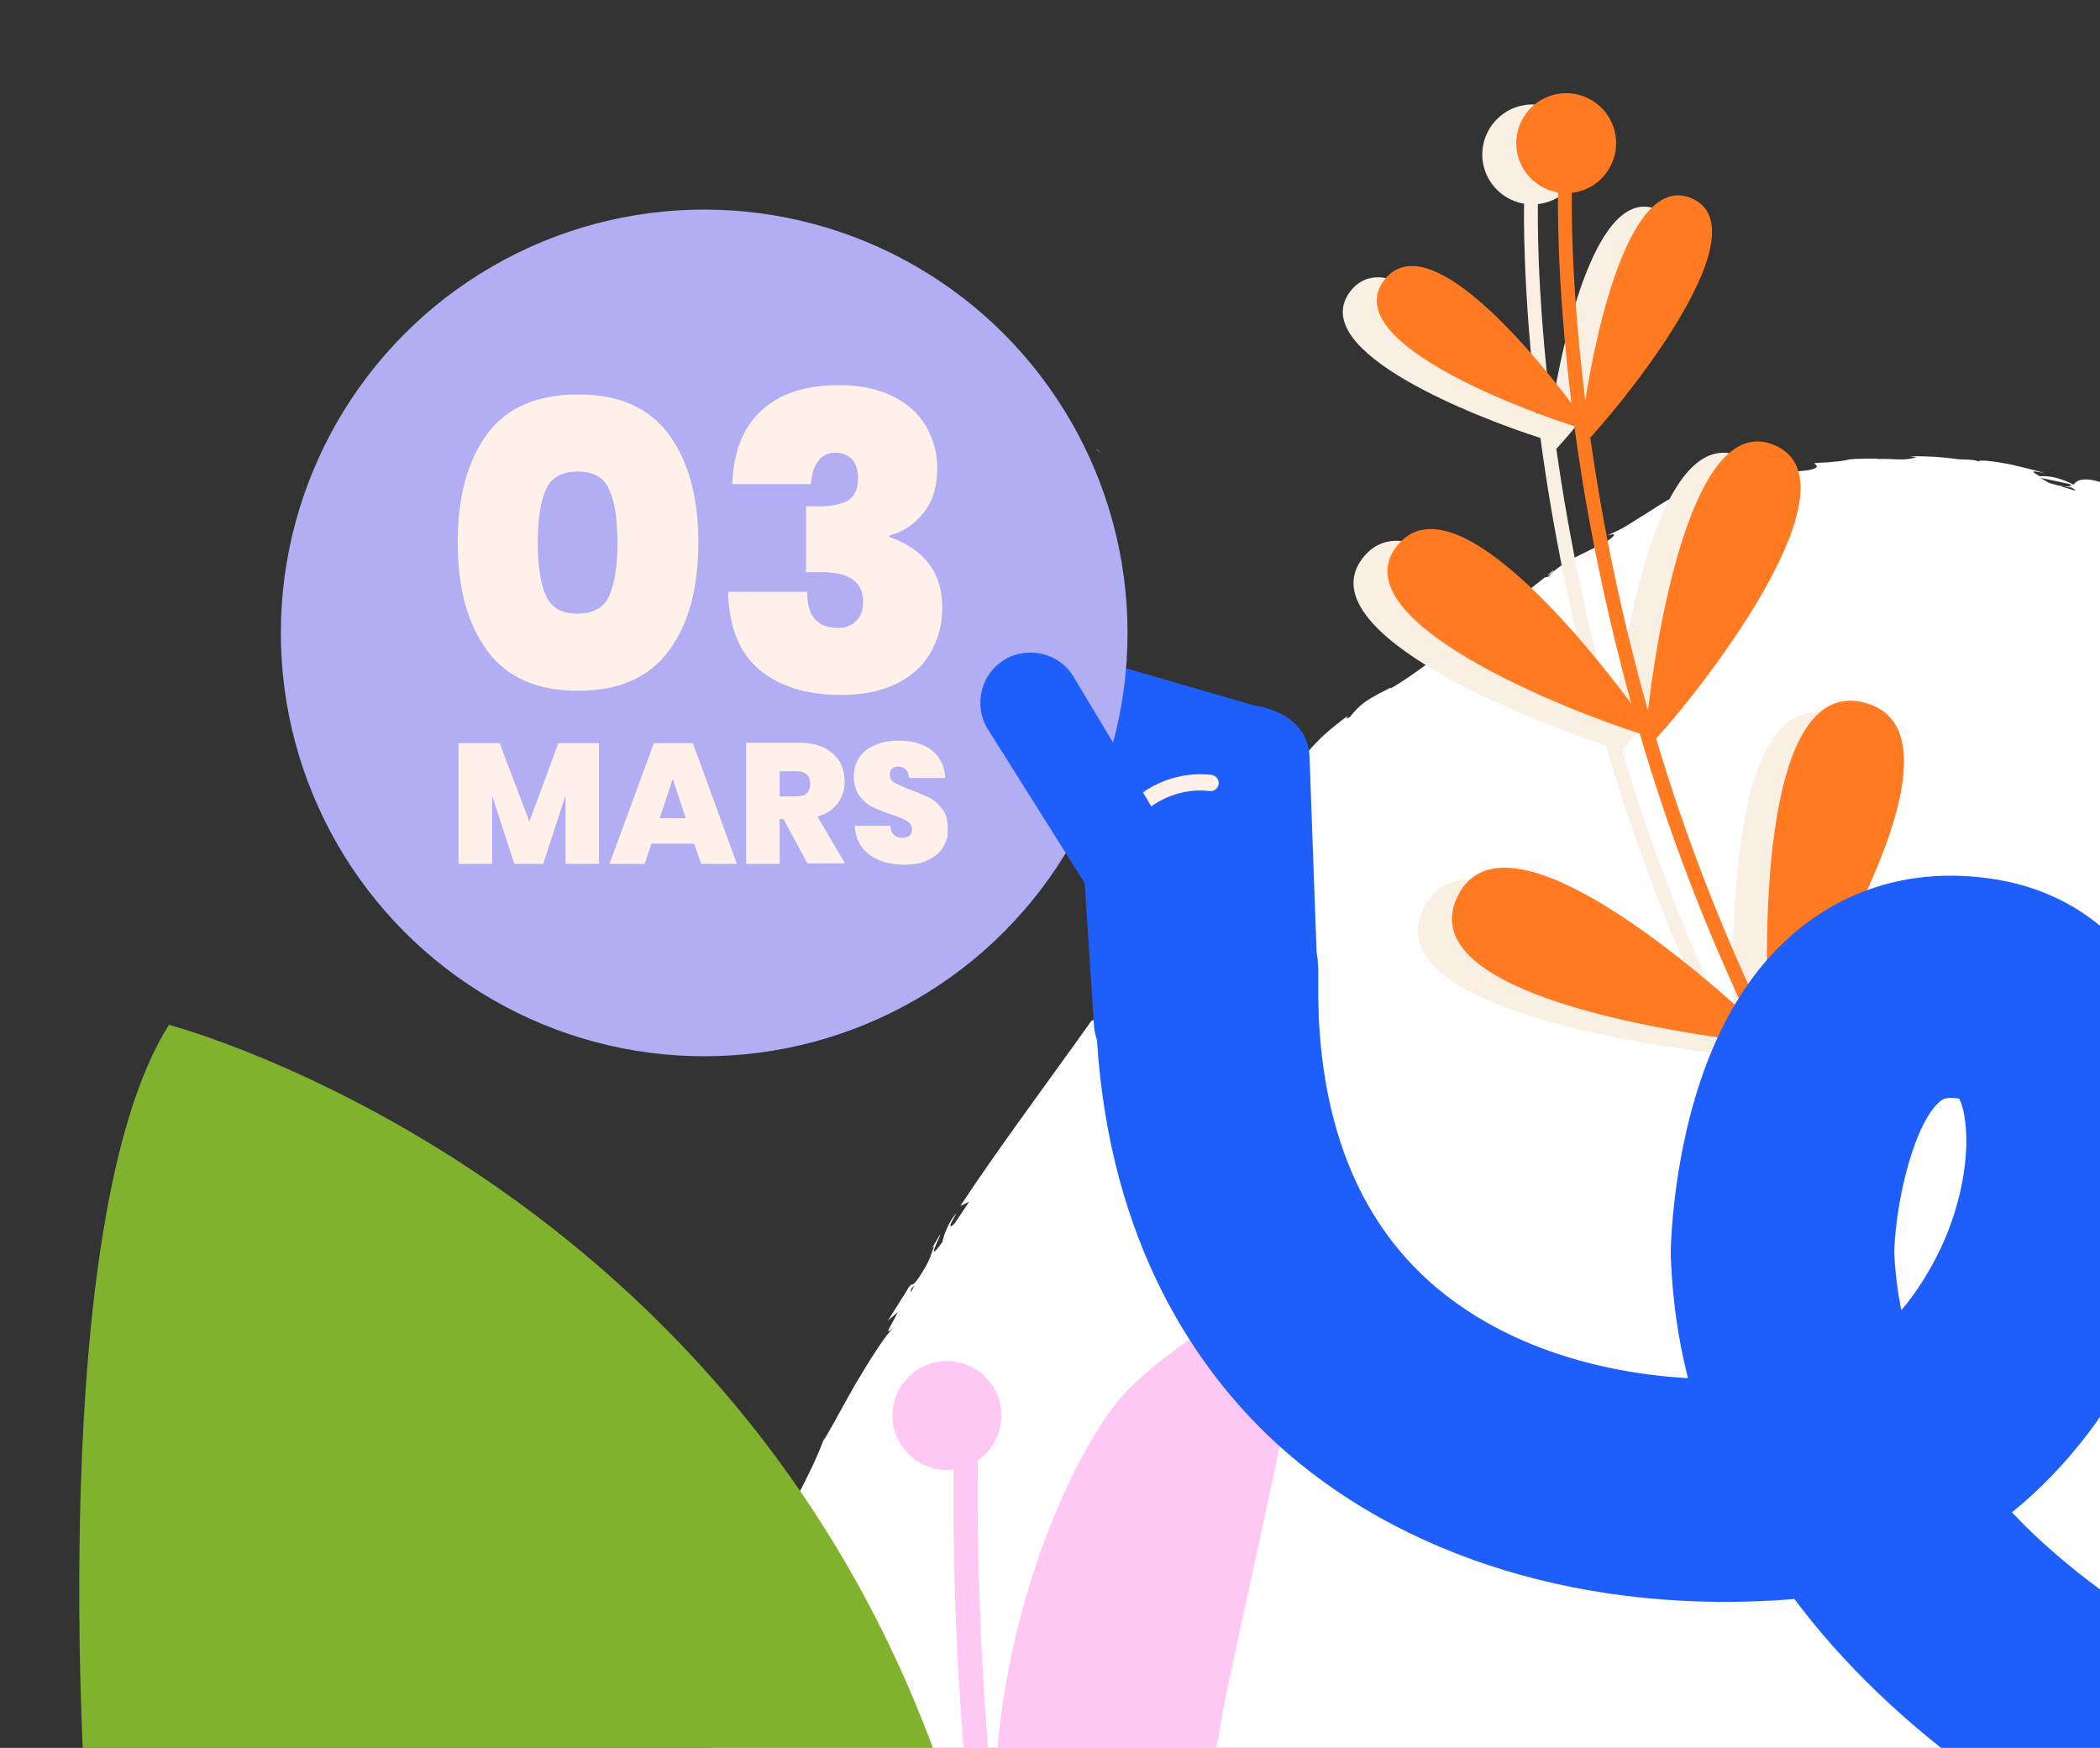
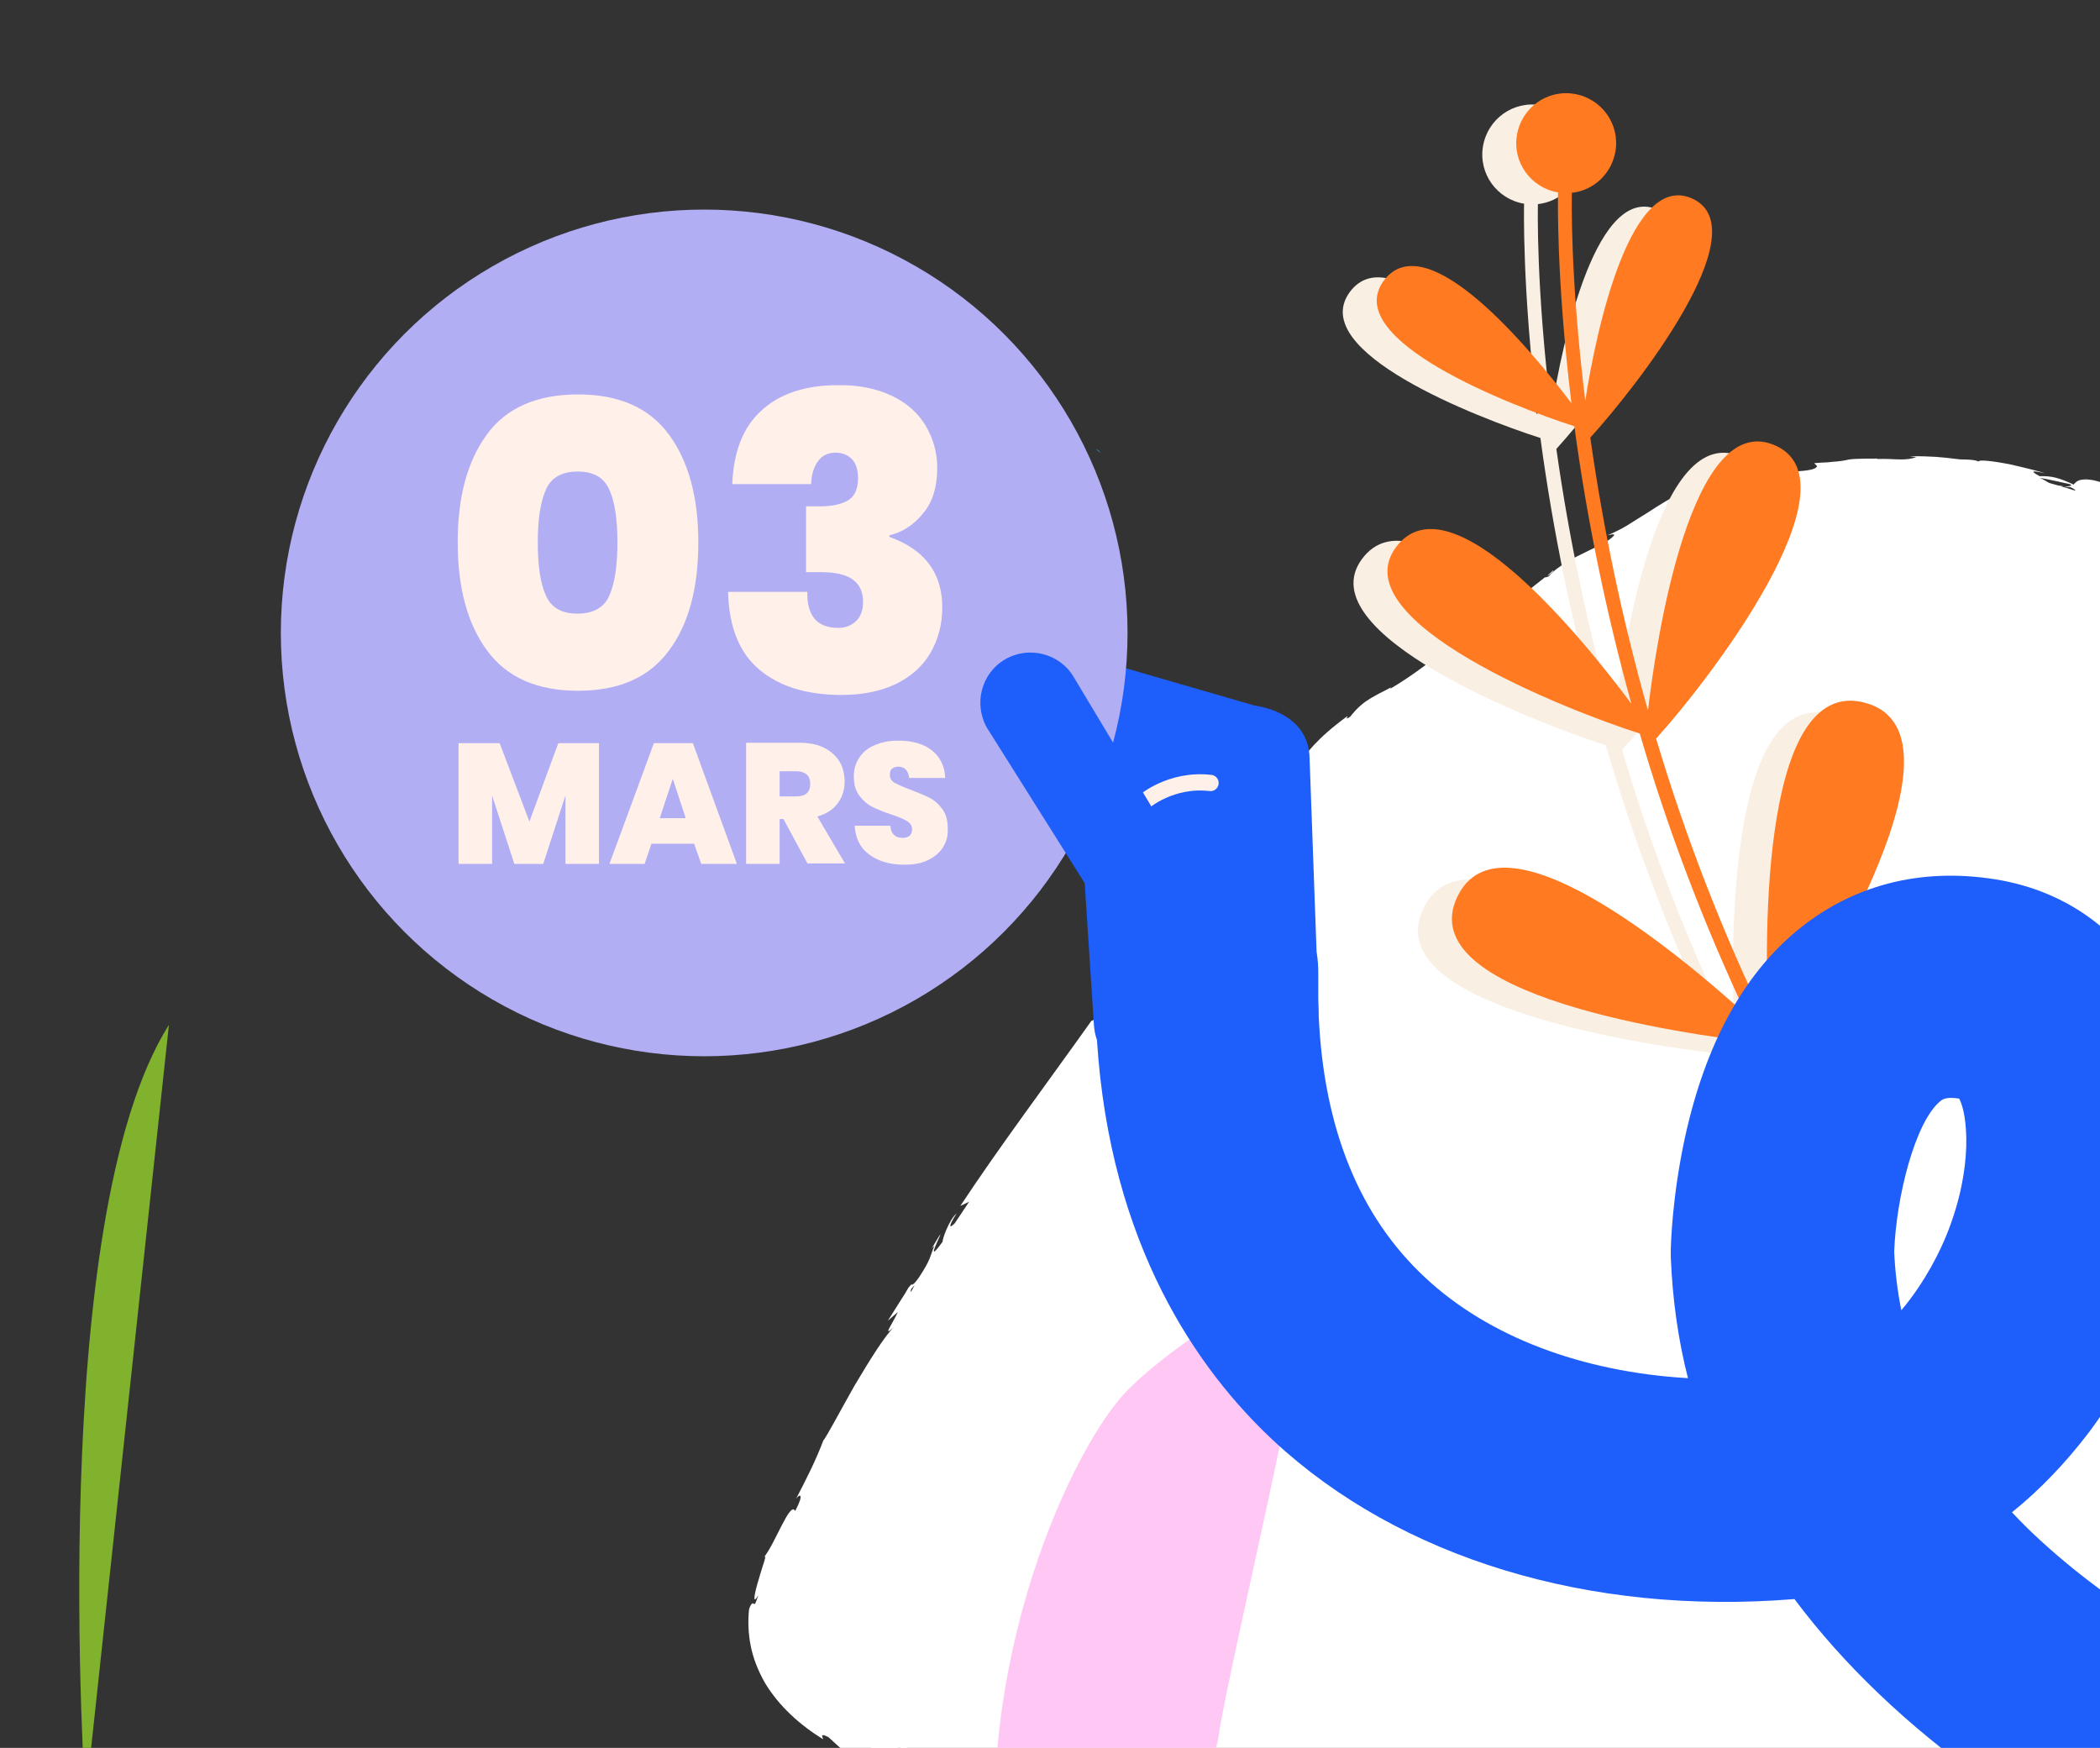
<svg xmlns="http://www.w3.org/2000/svg" id="Calque_1" x="0px" y="0px" viewBox="0 0 501 417" style="enable-background:new 0 0 501 417;" xml:space="preserve">
  <rect x="0" y="0" width="501" height="417" fill="#333333" stroke="none" />
  <style type="text/css">	.st0{display:none;fill:#FDEFE9;}	.st1{fill:#FBBE21;}	.st2{fill:#FF7A21;}	.st3{fill:#154187;}	.st4{fill:#FFC7F4;}	.st5{opacity:0.4;}	.st6{fill:#B1ADF3;}	.st7{opacity:0.6;}	.st8{display:none;}	.st9{display:inline;fill:none;}	.st10{fill:#D0CAB3;}	.st11{fill:#80B22D;}	.st12{fill:#FFFFFF;}	.st13{fill:#FFC7F4;stroke:#FFC7F4;stroke-width:1.592;stroke-miterlimit:10;}	.st14{fill:#2091CF;}	.st15{fill:#F9F0E3;}	.st16{fill:#1E5EFA;}	.st17{fill:none;stroke:#FFF0EA;stroke-width:3.879;stroke-linecap:round;stroke-miterlimit:10;}	.st18{fill:#B2AEF4;}	.st19{enable-background:new    ;}	.st20{fill:#FFF0EA;}</style>
  <g>
    <path class="st12" d="M310.3,439.3c0,0-141.2-9.6-127.4-58s119.7-200.5,147.3-213C357.8,156,413,85.5,503.5,120v311H364  L310.3,439.3z" />
    <g>
      <g>
        <g>
          <g>
-             <path class="st12" d="M370.1,145.4l-1.5,1.3C369.4,146.1,369.8,145.7,370.1,145.4z" />
            <path class="st12" d="M381.7,137.8l0.1-0.5C381.4,137.8,381.2,138,381.7,137.8z" />
            <path class="st12" d="M489.6,115.7c0.2,0.1,0.5,0.3,0.7,0.4c0.7,0,1.4-0.1,2-0.1C491.5,115.9,490.6,115.8,489.6,115.7z" />
            <path class="st12" d="M486.9,117.9c-1.1-0.5-2.3-0.8-3.4-1.3C484.2,117,485.4,117.3,486.9,117.9z" />
            <path class="st12" d="M310.7,191.9l-1,2.1C312.1,191.5,310.8,192.4,310.7,191.9z" />
            <path class="st12" d="M370.5,136.1c-0.9,0.8-1.3,1.2-1.2,1.3C370.3,136.6,370.8,136.1,370.5,136.1z" />
            <path class="st12" d="M210.2,413.6c0.2,0.1,0.4,0.2,0.5,0.3C210.8,413.9,210.5,413.8,210.2,413.6z" />
            <path class="st12" d="M232.3,293.8c-0.1,0.1-0.2,0.2-0.3,0.3C231.3,295.8,231.7,295.1,232.3,293.8z" />
            <path class="st12" d="M500.2,202.5c0,0.1,0,0.1,0,0.2C500.2,202.6,500.3,202.5,500.2,202.5L500.2,202.5z" />
            <path class="st12" d="M499.7,195.9c0.9,2.8,0.8,4.4,0.6,6.5l2-2.2L499.7,195.9z" />
            <path class="st12" d="M343.1,165.5c1.4-0.7,2.8-1.5,4.2-2.2c-2,2.1-3.9,3.6-4.8,4.4c-0.9,0.8-0.8,0.9,1.3,0      c-0.3-1.1,3.4-3.8,7-6.5c3.6-2.7,7.1-5.5,6.7-6.5l2.7-1.4c-0.7,0.5-0.7,0.7-1.4,1.2c5.3-2.6,2.5-3.9,8.8-8      c2.2-1.4,3.9-2.2,2.6-0.9c1.5-1.3,3-2.5,4.5-3.8c1.4-0.9,1.3-0.4-0.1,0.5c1.2-0.9,2.4-1.7,3.7-2.5c1.2-0.8,2.4-1.7,3.7-2.5      l0,0.1c0.9-1,3-2.9,4.2-3.8c2.1-0.9-0.9,0.8-0.2,0.7c1.3-1,2.6-2,4-2.9c1-0.2,0.7,0.3-0.2,1c-0.9,0.8-2.5,1.8-3.9,2.6      c5.1-0.4,3.2-2.7,12.5-6c-1.3,0.8-2.7,1.5-3.9,2.3c1.6-0.2,3.1-0.7,4.9-1.4c1.8-0.8,3.8-1.6,6.2-2.2c-0.6,0.1-3.2,0.7-5,1      c-1.8,0.3-2.9,0.3-0.7-1.1c1.4-0.5,3.2-1.2,5.7-2.8c0.3,0.7,2.8-0.5,6-1.9l0.2,1.1c3.4-1.6,2.9-1.9,4.9-3.1      c4-1.2,5.1-0.6,6.2-0.3c1.6-0.5,2.1-0.6,2.1-0.7c0-0.1-0.6-0.2-1.1-0.2c-0.5,0-1-0.1-0.9-0.3c0.1-0.2,0.8-0.6,2.7-1.1      c1.4-0.2,2.6-0.5,3.8-0.8s2.4-0.5,3.6-0.8c1.2-0.3,2.4-0.7,3.8-1c1.4-0.3,2.8-0.7,4.4-1c3.9-0.2-0.6,0.7,0.8,0.8      c1.1-0.5,2.2-0.8,3.3-1.1c0.8,0,0.6,0.2,0.5,0.4c1.4-0.3,1.5-0.5,1.7-0.8c0.1-0.1,0.3-0.3,0.7-0.4c0.4-0.1,1.1-0.3,2.3-0.4      c0.6-0.6,3-0.2,5.9,0.1c1.5,0.2,3,0.5,4.6,0.7c0.8,0.1,1.6,0.1,2.3,0.1c0.8,0,1.5,0,2.2-0.1c1.4,0.4-0.7,0.6-0.3,1      c7.8-0.1,6.7,0.2,13.2,0c1.8,0.6,3.5,1.2,5.2,1.8c-1.9-0.8-1.5-1.2-0.1-1.3c0.7-0.1,1.7,0,2.8,0c1.1,0,2.3,0.2,3.4,0.3      c-1.3-0.8-2.4-1.5-3.2-1.8c2.4,0.4,4.8,1,7.2,1.5c0.8,0.4,0,0.5-1.3,0.6c0.5,0.1,1,0.1,1.4,0.1c2.4,1.1,0.9,1.3-1,1.3      c-0.8-0.5-1.6-0.9-2.3-1.3c-1.9,0.1-3.7,0.3-3.5,1c0.5,0,1.4,0.2,2.3,0.4c-0.5,0-0.8,0.1-0.6,0.3c0.2,0.2,1,0.2,2.2,0.2      l1.2,1.6l0.5-0.3c1.5,0.5,2.9,1.2,4.3,1.8c1.8,0.8,2,1,2.7,1.3c0.2,0,0.5,0,0.7,0.1l0.2,0.5c0.2,0.3,0.3,0.8,0.5,1.3      c0,0.1,0.1,0.2,0.1,0.4l0.1,0.6c0.1,0.4,0.2,0.9,0.2,1.3c0.2,0.9,0.3,1.8,0.5,2.7c0.6,3.7,1.2,7.9,1.4,13.3      c-0.8-2.7-1.4-0.6-2.4-0.7c1.1-3-0.4-8.4-0.2-14.1c-0.1,2.9-0.6,2.3-0.8,1.5l1,10c-0.8-0.2-0.6,2.1-1,4.8      c1.6-2,1.1,7.5,1.6,11.6c-0.6,0.2-1.1-0.7-1-5.7c-1.2,5.5,1.9,7.1,0.9,12.5c0-1.2,0.1-1.9-0.2-2.4c0.5,2.8,0.1,9.8-0.4,8.2      l0-1.2c-0.2,8.1,0,24.6,1.4,25.8c-0.2,0.1-1.7-1.1-1.9-1.5l4.6,14.4c-1.2-1.3-4,3.6-4.7-3.1c-0.2,1.9-0.4,4.3,0.1,8.4      c0.2-1.3,1.7-3.3,1.8-1.5c-1.3,4.9-0.7,3.4-1.8,9.5c0.2-2,2.1,0.2,2.1,3.3c-0.3-0.5-1.8,0.3-2-0.9l1.8,7.8      c-0.3-1.9-1.5-0.3-2.1,1.4c0.4-0.8,0,6.7,0.2,8.8l0.4-3.3c-0.3,8.8,2.6,8.6,2.5,17.3c-0.4-1-2.3-2.6-2.6,1.8      c0.9,2,4.5,9,5.2,16.6l-0.5,1.5l0.6,5.9c-1.4-3.7-4.4-14-5.5-19.6c-0.4,3.3-0.6,0.9-0.6,5.8c-0.5,1.7-0.8-2.7-0.8-4.1      l-0.3,11.4c1.1-0.5,1.1,8.7,2,8.3l-1.1-12.4c1.1-0.5,3.1,7.2,2.9,15.2c-0.4,2.1-1.9-1.5-2.3-1.4c0.4,1,0.7,7.7,0.4,8.4      l-0.6-3.4c-0.4,4.5,1.4,7.3,0.4,12.8c-0.1,1.9-1.4,5.6-0.8,5.9c1.2-3,5.1-3.6,6-1.6c-0.1,0.7-1.2,9.8-1.8,11.9      c-1,3.1-2.3-4.6-3.2-2c0.3,0.1,0.7,1.8,0.8,2.5c-0.2,2-0.9-0.8-0.8,3.5c1.1,0.7-0.1,8.7,0.9,2c0.3,4.2-0.2,4.4-0.2,9.3      c0.7-1.6,2.4,4.4,2.7,8.6c-0.3-0.2-0.7,0.7-0.8,1.2c-0.1,8.5-0.6,13.1-0.6,21.1c-0.3,0.7-0.6,4.6-1.1,2.9      c0.2,1.2,0.6,2.2,0.6,4.7c-1,4.8-0.2-5.5-1.3-1.8c0.6,0.3,0.9,6.4,1.3,9.8c1-1.1,0.2-8.1-0.2-11.6c1.4,0,2.8,6.1,3.4,14.4      c0.3,6.6-0.9,2.9-0.7,4c-0.2,12.4,2.4,10.6,1.4,20.9c-0.9,4.1-1.7,0.2-2.4,1.1c-0.3-5.4,0.6-8.3,0.5-11.9l-0.4,4.5      c-0.3-1.7-0.5-5.3-0.3-7.3c-0.8,3.4-0.2,21-0.9,30.6c0.2,0.9,0.3,2,0.4,2.8c0.2,0.8,0.3,1.2,0.5,0.6l-0.1-3.1      c0.3-1.4,0.6,0,0.8,1.3c0.2,1.4,0.3,3,0.5,0.6c0.2,2.3,0.5,5,0.7,8.1c-1.6,0.1-3.4,0.2-5.3,0.2c-1,0-2,0-3,0      c-0.8,0-1.5,0-2.3-0.1l-1.1-1c0.1,0.2,1,0.3,2.1,0.4c1,0.1,2.9,0.1,3.8-0.1c-0.4,0.1-0.8,0.1-1.3,0.1c-0.3,0-0.5,0-0.8,0      c-0.3,0-0.6,0-0.8,0c-1-0.1-2.1-0.2-3.2-0.3c-2.2-0.2-4.5-0.3-5.8,0.3l4,0.7c-4.1,0.5-9.1,1.5-14.2,1.2c2.3,1,1.2-0.1,4.8,1      c-3.1-1.4,13,0.1,8-1.4c1.8,0.7,3.4,0.8,5.2,0.9c0.4,0,0.9,0.1,1.3,0.1c0.7,0,1.5,0.1,2.3,0.1c1.7,0.1,3.6,0.3,5.9,0.6      c-0.5-0.3-2.9-0.6,2.6-0.5c0-0.3,0-0.8,0-1.3c-0.1-0.4-0.2-1.3-0.3-1.8c0-0.2,0-0.3,0-0.5c0,0.1,0,0.2,0,0.4      c-0.1-0.3-0.1-0.4,0,0.1c-0.1,1.1-0.2,2-0.3,2.5c-0.4,0-0.7-0.1-0.9-0.2c0.2,0,0.3-0.1,0.6-0.1c-0.3-2.2-0.5-5.5-0.6-8.5      c0-0.4,0-0.8-0.1-1.1c0-0.3,0-0.5,0-0.8c0-0.5-0.1-1-0.1-1.5c-0.1-0.9-0.1-1.7-0.2-2.2c0.2-2.5,0.4,1.1,0.7-0.3l-0.6-3.4      c0.7-0.3,1.2-6.7,1.6-0.8l0-5.4c0.4-3.2,0.6-7.5,0.3-10.2c0.2-2.5-0.8-6.4-0.2-4.2l-0.4-8.4l0.2-0.1c0.1-8.3-1.2-17.1,0.1-26.6      c-0.2-2.8-0.4-5.7-0.2-10.4l0.6-0.9c-0.2-3.6,0.6-10.8,0-12.3c1.7-3.9,0.4-17.4,0.7-23.7l-0.8-0.2c0.1-4.3-0.2-8.5-0.5-13.9      l-0.7,0.3c-0.6-4.7,0.5-12,0.4-19.3c0.3,0.5,0.2,2.4,0,3.7c1.6-8.8-1.2-18.5,0-26.5c-0.3-2-0.2-3.4,0-4.8c0,0.2,0,0.3,0,0.5      c0-0.2,0-0.5,0-0.8c0.1-0.9,0.3-1.8,0.4-2.8c-0.2,0.8-0.3,1.6-0.4,2.3c0-1.5-0.1-3.8-0.3-6.1l0.8-1c0-0.2,0-0.3,0-0.5      c0.3-2.2-0.4-1.8-1-0.6c-0.1-1.2-0.3-2.2-0.5-3c1.3-1.8-0.4-6,0.9-8.5c-0.7-1.5-0.5-11.4-1.9-12.7c0.2-0.1,0.3-0.8,0.3,0.5      c0.2-2.5,0.3-5.1-0.1-7.3l1-1.1l-1.3-5.5c0.6-3.4,1-4.8,1.7-1.4c-1.2-8.1-0.4-6.5-1.6-13.4l0.6,0.3c0-2.5-0.9-6.4-0.3-7.8      c1.2-5.5,0.2-27.2,1.3-41.2c-1.9,2.7,0.8-6.5-0.6-7.1c0.4-0.8,0.7-2.8,1.1-0.5c-0.2-3.6,0-6.3,0-8.7c0-0.6,0-1.2,0-1.8      c0-0.4,0-0.8,0-1.2l0-1.4c0-0.9-0.1-1.8-0.2-2.7c0-0.4-0.1-0.9-0.2-1.3l-0.1-0.3c0,0,0-0.1-0.1-0.1l-0.2,0      c-0.2,0-0.5-0.1-0.8-0.2c-0.4-0.4,0.3-0.3,1-0.2l0.3,0l0.1,0c0,0,0,0.1,0,0.1c0,0.1,0.1,0.2,0.1,0.3c0.1,0.1,0.1,0.1,0.2-0.2      c0-0.1,0-0.1,0-0.2s0-0.2-0.1-0.2c-0.2,0-0.4-0.1-0.6-0.2c-0.4-0.1-0.9-0.2-1.4-0.4c-1-0.3-1.9-0.6-2.4-0.9      c-1-0.6,1.9,0.3,3.9,0.8c-1.5-0.5-2.9-1-4.1-1.3c-1.2-0.4-2.4-0.7-2.8-0.8c-1.1-0.2-2-0.3-2.6-0.2c-1.3,0.1-1.8,0.6-2.3,1.2      c-3.4-1.6-5.3-2.1-8.1-2c-1.2-0.7-3.2-1.7,1.3-0.7c-1.2-0.4-5.1-1.4-8.7-2.2c-3.7-0.7-7.1-1.1-7.2-0.6      c-0.8-0.5-3.6-0.5-4.3-0.5c-5.8-0.7-6.3-0.7-12.1-0.8c0.5,0.1,1.1,0.2,1.6,0.2c-1.2,0.5-2.3,0.6-3.8,0.6      c-1.5,0-3.3-0.2-5.6-0.1l0.1-0.1c-5.3,0-6.5,0.1-7.6,0.4c-0.6,0.1-1.1,0.2-2.2,0.3c-0.5,0-1.2,0.1-2.1,0.2      c-0.9,0-1.9,0.1-3.2,0.2l0.7,0.7c-0.3,0.9-2.6,1.1-5.6,1.3c-2.9,0.4-6.6,0.6-9.4,1.9l2.2-0.2c-1.5,0.8-3.9,0.8-6.3,0.9      c-2.4,0.1-4.9,0.2-6.5,0.7c-0.7,0.1,1-0.6,1.9-1.1c-2.2,0.5-3.3,0.9-3.8,1.2c-0.6,0.3-0.6,0.5-0.5,0.7c0.2,0.4,0.6,0.8-2.4,2.1      c-0.7,0-0.4-0.5-0.6-0.8s-0.6-0.3-2.6,0.5c-1.1,0.2-3.9,2-7,4c-1.6,1-3.2,2-4.8,3c-0.8,0.5-1.6,0.9-2.4,1.3      c-0.8,0.4-1.5,0.7-2.2,1c1.3-0.3,2.7-0.6,0.2,1.2c-2,1.2-4.8,2.5-7.6,3.9c-2.7,1.5-5.3,3-6.6,4.7c-0.6,0.2-0.8,0.3-0.9,0.2      c-2.8,2.2-9,7.1-10.3,8.9c-4.2-0.2-16.6,14.1-18,11.9c-2.8,2.1-5.7,4.1-8.6,5.8l0.1-0.3c-1.4,0.8-2.6,1.3-3.6,1.9      c-0.6,0.3-1.2,0.7-1.7,1s-0.9,0.6-1.3,0.9c-1.5,1.2-2.3,2.2-3.1,3.2c-1.4,0.9-0.6,0-0.6-0.2c-4.2,3.1-6.2,5-8,6.9      c-1.8,1.9-3.2,3.8-5.6,7.4l-1.2,0.1c-0.6,1-3.3,3.5-6.5,6.8c-3.2,3.3-6.9,7.4-9.7,11.5c0-0.1,0-0.4,0.4-1.1      c-6.3,9.2-18.2,19.5-18.3,24.5l-3.8,6.3c5.8-7.5,0.2,1.9,2.9-1c-2.1,3.1-6.4,7.2-3.8,3.4l0.5-0.5c-0.2-2.3-7.4,9.2-8,8.4      c-10.8,15.2-21.7,29.7-31.3,44.2l2.1-1l-3.4,5.1c-1.1,1.2-1.9,1.3,0.4-2.3c-1.8,1.5-3.5,6.4-3.3,6.7c-5,6.9,0.6-3.5-0.8-1.4      l-1.8,3l0.6-0.6c-1.1,2.7-0.8,3.2-3.7,7.6c-1.9,2.7-1.5,1-2.2,2.1c-0.1,0-0.3,0.3-1.1,1.7l-4.1,6.5l2.4-2.1      c-1.4,3.1-3.8,6.1-1,3.7c-2,1.8-5.8,7.9-9.3,13.8c-3.4,6-6.5,11.9-7.5,13.2c-1.7,4.5-3.8,8.7-6.5,13.9c0.8-1.2,2.1-1.5-0.2,2.9      c-0.6-1.3-1.8,0.7-3.2,3.4c-1.4,2.7-3,6.2-4.4,7.8c1.2-1.5-0.2,1.8-1.1,5.1c-0.5,1.6-0.9,3.2-1,4.1c-0.1,0.9,0.1,1,0.9-0.3      c-0.7,2.1-0.8,2.2-1.1,2c-0.2-0.1-0.5-0.4-1.1,1.3c-0.3,2.8-0.2,5.8,0.4,8.8c0.6,3,1.8,6,3.4,8.8c3.3,5.5,8.3,10,13.8,13.4      c0.3-0.1-1.2-1.7,1.3-0.5c1.7,1.6,3.4,3.1,5.1,4.5c1.2,0.5,1.8,0.4,2.7,0.5c0.9,0.1,1.9,0.5,3.8,1.8c-0.5-0.5-1.2-1.2,0.3-0.6      c11,5.6,23.1,8.8,35.2,11.6c12.2,2.7,24.4,4.9,36.4,7.9c-3.2-1-1-0.8,1.5-0.4c-1.6-0.4,0.1-0.7-0.1-1.1      c3.3,0.8,6.7,1.6,10.1,2.4c2-0.8,11,1.1,12.2,0.2l-3.3-0.1c4.4-0.8-5.8-3.3-4.9-4.8c-4.9,0.8-12.3-3.5-20.4-2.7      c-1.7-0.6,1.5-0.3,0.7-0.8c-2.1,0.4-4.5,0.1-8.8-0.9l0.5-0.1c-6.2-1-10.6-2-15.1-3.1c-4.5-1.2-9.2-2.5-15.9-4.5l0.8,1      c-2.9-0.9-3.4-1.3-4.7-1.9c-1.8,0.1,0.2,0.7,2.3,1.3c2.1,0.6,4.2,1.2,2.5,1.4c-1.7-1.3-6.9-2.7-11.7-4.3      c-4.9-1.6-9.5-3.4-10.4-4.8c-4.2-1.7,0.9,1.4-3.3-0.4c-0.3-0.3-0.6-0.6-0.9-0.9l-1.3,0.1c-2.7-1.3-3.8-2.6-3.7-3      c0.6,0.4,1.9,0.8,2.6,1.1c-1.6-1.1-4-2.2-6.1-3.3c-1.1-0.5-2-1.1-2.8-1.5c-0.8-0.5-1.3-0.8-1.6-1l1.7,1.3l1.8,1.2      c-5.4-2.8-10.9-7-14.3-12.1c-1.8-2.5-2.8-5.3-3.3-8.1c-0.5-2.8-0.2-5.6,0.4-8.4c-0.2,0.2-0.4,0.5-0.6,0.8      c0.9-4.4,1.8-6.2,2.6-7.9c0.9-1.8,1.8-3.7,3.7-8.4l-0.1,0.4c0.5-2,1.5-4.6,2.8-7.1c-0.8,2.5,2.9-4,1.8-0.8      c1.9-4.7,2.4-5.9,2.6-6.7c0.2-0.8,0.1-1.3,1.1-4.6l1.3-1.1c0.6-2.3,0.4-2.6,2.8-7.2c-1.6,4,2.4-2.4,0.7,2      c6.4-8.8,6.8-14.6,11-17.9c1.1-5.1-5.6,7.6-4.4,5c-1.7,1.7,1-4.2,2.9-7c1.8-3,4.8-4,9.4-11.4c-0.5,0.7-0.4,0.8-0.8,1.6      c2.1-2.5,2.9-5.7,5.6-8.7c0.3-2.4,2.8-4.3,2.1-5.6l-4,6.9c2.1-4,3.1-8.4,7.8-14.3c-0.1,0.6-1,2.7-1.7,4.1      c1.5-1.6,2.1-3.7,3.6-5.3c0.7,1.2-5.1,8.3-6.8,12.9c1.7-1.7,4.2-8.2,4-5.4c0.4-3.9,4.8-7.1,7-12.7l0.4,0.8      c0.4-0.8,1.2-2.7,2.2-4.1l-0.9,3.1c1.9-4.4,5.7-7.2,7.9-11.3c-5.3,7.9-2,1.3-4.7,4.3c5.8-10.3,5.5-4.5,12.7-15.6      c-0.9,1.5-4.2,5.2-2.9,2.8c1.6-2,3.7-4.5,4.9-5.6c4.9-7.2-1.4,0.6,0.3-2.7c2.5-1.9,2.2-3.7,4.2-7l0.7,0.4c6.2-7.8,0.2-3.1,6-10      l-1.4,3.7l2.5-3.9l0.2,1.3c2.5-4.5,3.6-5.7,6.8-9.5c-1.1,0.6-0.8-1.4,1.9-4.9c2.2-2.1-0.4,1.8,3.3-3.2c-0.5,1.4-0.9,3-3.2,4.8      c0,0.4-0.4,1.4-0.4,1.8c2.4-2.3,5-6.4,6.4-8.2c-0.6,0.7-1.2,1.5-1.6,1.8l4.7-7.8c1.1-0.9,0.6,0.1,0.1,1.1      c1.1-1.5,1.6-2.7,3.2-4.9c0.1,1,0.7,1.2-1.5,4.4c1.6-2.4,3.2-4.8,4.8-7.2c0.6-0.3,3.4-2.9,2.9-1.9c3.3-3.4,6.6-9.8,11.2-14.1      c0.1-0.3,0.5-0.9,1.3-1.9c2.1-2.1,4.1-4,6.2-6c2.1-2,4.3-4.1,6.5-6.6c1.2-0.5,2.4-1,3.6-1.4c1.9-1.5,0.7-1.1-0.1-1      c-0.4,0.1-0.8,0.1-0.7-0.2c0.1-0.2,0.3-0.5,0.7-0.8c0.4-0.4,1-0.9,1.8-1.4c0.6-0.4,1-0.6,1.4-0.8c0.5-0.2,0.9-0.4,1.2-0.5      c0.6-0.2,0.8-0.2,0.9,0c0.2,0.2,0,0.8,1.2,0.4c2.9-2.2,7.1-6.4,12.6-9.2C346,163.5,344.6,164.3,343.1,165.5z M399.5,127.5      c-1.1,0.7-3.2,2.3-4.2,2.3C396.1,128.4,397.4,128.2,399.5,127.5z M498.7,120.1c-1-0.1-2.4-0.7-3.9-1.5      C496,118.9,497.3,119.4,498.7,120.1z M507.3,406.3c0-0.1,0-0.1,0-0.1C507.5,403.2,507.4,404.2,507.3,406.3z M506.9,412.5      c0.1,0.6,0.2,0.6,0.3,0.3c-0.2-0.4-0.2-1.8-0.2-3.4C506.9,409.8,506.8,410.6,506.9,412.5z M217.4,307.5l0.8-0.9      C217,309,217.2,308.2,217.4,307.5z" />
            <path class="st12" d="M487.2,117.7c-0.3-0.2-0.4-0.4-0.4-0.6C486.3,117.1,486.2,117.2,487.2,117.7z" />
            <path class="st12" d="M310.9,191.5l-0.1,0.2c0,0.1-0.1,0.2,0,0.2L310.9,191.5z" />
            <path class="st12" d="M500.3,317c0.1-1.3,0.3-2,0.4-2.5C500.5,314.5,500.3,315.1,500.3,317z" />
            <path class="st12" d="M499.1,245.5c-0.4,5.7,1,1.4,0.5,6.5c0.4,1.3,0.4-4.2,0.7-2.8C499.9,245.7,500.2,243.9,499.1,245.5z" />
            <path class="st12" d="M500.4,249.2c0.1,0.5,0.1,1.1,0.2,1.8C500.5,250,500.4,249.5,500.4,249.2z" />
-             <path class="st12" d="M409.4,125.4l0.2-0.3c-0.6,0-1.4,0.2-2.9,0.8L409.4,125.4z" />
            <polygon class="st12" points="367,148.9 367.7,148.4 365.9,148.6      " />
-             <path class="st12" d="M332.4,174.1c0.4-0.2,0.7-0.4,1.1-0.6c0.5-0.2,0.9-0.5,1.4-0.8c1-0.5,1.8-1.1,2.6-1.5      c-1.7,1.1-3.4,1.6-4.4,2c-0.3,0.1-0.5,0.2-0.7,0.2c-0.1,0-0.2,0.1-0.2,0.2C332.2,173.8,332.3,173.9,332.4,174.1z" />
          </g>
        </g>
      </g>
    </g>
  </g>
  <g>
-     <path class="st13" d="M207.8,467.4c14.1,5.9,25.5,5.7,30.2,5.3c0.8,4.2,1.6,8.4,2.6,12.6c1.4-0.2,2.7-0.4,4.1-0.6  C231.8,427,232.3,359.8,232.5,348c3.4-2.2,5.6-6,5.6-10.3c0-6.8-5.5-12.2-12.2-12.2s-12.2,5.5-12.2,12.2s5.5,12.2,12.2,12.2  c0.8,0,1.7-0.1,2.4-0.2c-0.2,13.2-0.2,60.2,7,107.8c-7.2-21-21.3-57.9-35.2-68.6c-19.8-15.2-52.7-21.4-52.7-21.4  c2.4,4.3,17,17.7,22,44.2C174.3,438.1,189.2,459.6,207.8,467.4z" />
    <path class="st13" d="M239.4,454.8c0,0,47.5-20.2,50.5-40.5s25.7-110.7,19.4-108.3c-6.3,2.3-27.3,13.8-39.6,26.1  C257.3,344.4,231.8,396.6,239.4,454.8z" />
  </g>
  <g>
-     <path class="st11" d="M20.4,429.5c0,0-9.6-138.3,19.9-185c0,0,139.7,36.5,187.1,186.6L20.4,429.5z" />
+     <path class="st11" d="M20.4,429.5c0,0-9.6-138.3,19.9-185L20.4,429.5z" />
  </g>
  <path class="st14" d="M262.5,108c-0.2-0.4-0.6-0.7-1-0.9C261.8,107.5,262.1,107.8,262.5,108z" />
  <path class="st15" d="M367.5,104.5c3,22.3,7.6,44.5,13.6,66.2c-11-14.8-43.2-54.9-56.2-37.3c-12.9,17.6,40.3,38.7,58.2,44.4 c6.7,23,15.3,45.5,25.5,67.2c-17.1-15.5-58.6-49.8-69-28.3c-11.4,23.7,54.5,32.9,72.2,34.9c0.8,1.6,1.6,3.1,2.4,4.7 c0.3,0.6,1,1,1.7,0.9c0.2,0,0.4-0.1,0.6-0.2c0.8-0.4,1.2-1.4,0.7-2.2c-0.3-0.6-0.6-1.3-1-1.9c4.2-6.3,48.7-74.6,20.8-82.4 c-26.2-7.3-24,62.8-23.1,77.6C403,225.8,394,202.7,387,178.9c13.6-15,47.8-60.4,28.9-69.7c-20.6-10.1-29,47.2-30.8,62.7l-0.1,0.1 c-6-21.3-10.6-43-13.7-64.9c11-12.1,40.1-49.3,24.6-56.9c-14.8-7.2-23.1,30.6-25.8,48.1c-3.7-29.9-3.2-49-3.2-49.5c0,0,0-0.1,0-0.1 c5.3-0.6,9.5-4.6,10.4-9.9c1.1-6.5-3.3-12.6-9.8-13.7s-12.6,3.3-13.7,9.8c-1.1,6.5,3.3,12.6,9.8,13.7c0,0,0,0.1,0,0.1 c0,0.5-0.5,19.9,3.2,50.2c-9.7-12.8-34.6-43-44.8-29.2C311.7,83.9,352.3,99.6,367.5,104.5z M386.3,176.8 C386.3,176.8,386.4,176.7,386.3,176.8l0,0.1C386.3,176.9,386.3,176.8,386.3,176.8z M371.1,106.1 C371.1,106.1,371.1,106.1,371.1,106.1l0,0.2C371.1,106.2,371.1,106.1,371.1,106.1z" />
  <path class="st2" d="M375.6,101.7c3,22.3,7.6,44.5,13.6,66.2c-11-14.8-43.2-54.9-56.2-37.3c-12.9,17.6,40.3,38.7,58.2,44.4 c6.7,23,15.3,45.5,25.5,67.2c-17.1-15.5-58.6-49.8-69-28.3c-11.4,23.7,54.5,32.9,72.2,34.9c0.8,1.6,1.6,3.1,2.4,4.7 c0.3,0.6,1,1,1.7,0.9c0.2,0,0.4-0.1,0.6-0.2c0.8-0.4,1.2-1.4,0.7-2.2c-0.3-0.6-0.6-1.3-1-1.9c4.2-6.3,48.7-74.6,20.8-82.4 c-26.2-7.3-24,62.8-23.1,77.6c-10.8-22.2-19.8-45.3-26.9-69.1c13.6-15,47.8-60.4,28.9-69.7c-20.6-10.1-29,47.2-30.8,62.7l-0.1,0.1 c-6-21.3-10.6-43-13.7-64.9c11-12.1,40.1-49.3,24.6-56.9c-14.8-7.2-23.1,30.6-25.8,48.1c-3.7-29.9-3.2-49-3.2-49.5c0,0,0-0.1,0-0.1 c5.3-0.6,9.5-4.6,10.4-9.9c1.1-6.5-3.3-12.6-9.8-13.7s-12.6,3.3-13.7,9.8c-1.1,6.5,3.3,12.6,9.8,13.7c0,0,0,0.1,0,0.1 c0,0.5-0.5,19.9,3.2,50.2c-9.7-12.8-34.6-43-44.8-29.2C319.8,81.1,360.5,96.8,375.6,101.7z M394.4,174 C394.4,173.9,394.5,173.9,394.4,174l0,0.1C394.4,174,394.4,174,394.4,174z M379.2,103.2C379.2,103.2,379.3,103.2,379.2,103.2l0,0.2 C379.2,103.3,379.2,103.3,379.2,103.2z" />
  <path class="st16" d="M672.2,441.8c-0.6-0.1-57.6-7.6-113.9-31.1c-31.6-13.2-56.7-28.7-74.6-46.1c-1.3-1.3-2.5-2.5-3.7-3.8 c6.7-5.4,12.8-11.8,18.3-19c14.4-19.2,23.1-43.3,23.9-66.2c1.2-35.3-16.9-61.1-46.1-65.8c-18-2.9-34.4,1.4-47.6,12.4 c-12.8,10.7-21.7,27.2-26.5,49.1c-3.1,14.2-3.4,25.9-3.4,27.2l0,0.7l0,0.7c0.4,9.9,1.7,19.5,4.1,28.9c-25.4-1.5-47.6-9.9-62.7-24 c-15.7-14.6-24.2-35.6-25.4-62.5c0-0.3,0-0.6,0-0.9l-0.1-3.2c0-1.9,0-3.9,0-5.9c0-1.8-0.1-3.5-0.4-5.2l-1.7-46.9 c-0.4-6.5-5.5-10.7-13.2-11.9l-31.4-9.1c-6.8,0.4-11.6,13.1-11.1,19.6l4.3,66c0.1,1.1,0.3,2.2,0.7,3.3c3.1,49,24.1,78.8,42.1,95.6 c30.1,28,75.3,41.8,124.3,37.8c23.5,31.4,60.7,58,110.8,78.7c62.8,26,124,34,126.6,34.3c1.1,0.1,2.3,0.2,3.4,0.2 c13.2,0,24.6-9.8,26.3-23.2C697.1,457,686.8,443.7,672.2,441.8z M464.4,294.6c-1.4,3.5-4.9,11-10.8,18c-0.9-4.5-1.5-9.2-1.7-14 c0.5-13.2,5-30.8,10.9-35.8c0.6-0.5,1.4-1.2,4.6-0.7C469.3,265.5,471,278.3,464.4,294.6z" />
  <path class="st17" d="M272.9,191.3c0,0,6.4-5.6,15.9-4.5" />
  <g>
    <circle class="st18" cx="168" cy="151" r="101" />
    <g class="st19">
      <path class="st20" d="M109.2,129.4c0-10.9,2.3-19.4,7-25.8c4.6-6.3,11.9-9.5,21.7-9.5c9.8,0,17,3.2,21.7,9.6c4.7,6.4,7,15,7,25.7   c0,10.9-2.3,19.5-7,25.8c-4.7,6.4-11.9,9.6-21.7,9.6c-9.8,0-17-3.2-21.7-9.6C111.5,148.8,109.2,140.2,109.2,129.4z M147.3,129.4   c0-5.4-0.6-9.6-1.9-12.5c-1.3-3-3.8-4.4-7.6-4.4c-3.8,0-6.4,1.5-7.6,4.4c-1.3,3-1.9,7.1-1.9,12.5c0,5.5,0.6,9.7,1.9,12.6   c1.3,3,3.8,4.4,7.6,4.4c3.8,0,6.4-1.5,7.6-4.4C146.7,139,147.3,134.8,147.3,129.4z" />
      <path class="st20" d="M212.7,94.4c3.6,1.7,6.3,4.1,8.1,7.1c1.8,3,2.8,6.4,2.8,10.1c0,4.5-1.1,8.2-3.4,10.9c-2.2,2.7-4.9,4.5-8,5.2   v0.4c8.4,3,12.6,8.6,12.6,16.8c0,4.1-1,7.8-2.9,11c-1.9,3.2-4.7,5.6-8.2,7.3c-3.6,1.7-7.9,2.6-12.9,2.6c-8.3,0-14.8-2-19.6-6   c-4.8-4-7.3-10.2-7.5-18.6h18.9c-0.1,5.7,2.3,8.6,7.4,8.6c1.8,0,3.2-0.6,4.3-1.7c1.1-1.1,1.6-2.6,1.6-4.5c0-2.4-0.8-4.1-2.4-5.3   c-1.6-1.2-4.2-1.8-7.7-1.8h-3.5v-15.7h3.4c2.6,0,4.7-0.4,6.4-1.3c1.7-0.9,2.6-2.7,2.6-5.4c0-2-0.5-3.6-1.5-4.6   c-1-1-2.3-1.5-3.9-1.5c-1.8,0-3.2,0.7-4.2,2.1c-1,1.4-1.5,3.2-1.6,5.4h-18.8c0.3-7.6,2.5-13.5,6.9-17.5c4.3-4,10.4-6.1,18.2-6.1   C204.8,91.8,209.1,92.7,212.7,94.4z" />
    </g>
    <g class="st19">
      <path class="st20" d="M142.9,177.3v28.8h-8v-16.3l-5.3,16.3h-6.9l-5.3-16.3v16.3h-8v-28.8h9.8l7.1,18.7l6.9-18.7H142.9z" />
      <path class="st20" d="M165.6,201.3h-10.2l-1.6,4.8h-8.4l10.6-28.8h9.3l10.5,28.8h-8.5L165.6,201.3z M163.6,195.2l-3.1-9.4   l-3.1,9.4H163.6z" />
      <path class="st20" d="M192.7,206.1l-5.8-10.7H186v10.7h-8v-28.9h12.7c2.3,0,4.3,0.4,5.9,1.2c1.6,0.8,2.8,1.9,3.7,3.3   c0.8,1.4,1.2,3,1.2,4.8c0,2-0.6,3.8-1.7,5.2c-1.1,1.5-2.7,2.5-4.8,3.1l6.6,11.2H192.7z M186,190h4c2.2,0,3.3-1,3.3-3   c0-1-0.3-1.7-0.8-2.2c-0.6-0.5-1.4-0.8-2.5-0.8h-4V190z" />
      <path class="st20" d="M225,202.1c-0.8,1.3-2,2.3-3.6,3.1c-1.6,0.8-3.5,1.1-5.7,1.1c-3.3,0-6.1-0.8-8.3-2.4   c-2.2-1.6-3.3-3.9-3.5-6.9h8.5c0.1,1,0.4,1.8,0.9,2.2c0.5,0.5,1.2,0.7,2,0.7c0.7,0,1.3-0.2,1.7-0.5c0.4-0.4,0.6-0.9,0.6-1.5   c0-0.9-0.4-1.5-1.2-2c-0.8-0.5-2-1-3.8-1.6c-1.8-0.6-3.3-1.2-4.5-1.8c-1.2-0.6-2.2-1.5-3.1-2.7s-1.3-2.7-1.3-4.6   c0-1.8,0.5-3.3,1.4-4.6c0.9-1.3,2.2-2.3,3.8-2.9c1.6-0.7,3.4-1,5.5-1c3.3,0,6,0.8,7.9,2.3c2,1.6,3.1,3.8,3.2,6.6h-8.6   c-0.1-0.9-0.4-1.6-0.8-2c-0.4-0.4-1-0.7-1.8-0.7c-0.6,0-1.1,0.2-1.5,0.5c-0.4,0.3-0.5,0.8-0.5,1.5c0,0.8,0.4,1.5,1.2,1.9   s2,1,3.7,1.6c1.8,0.7,3.3,1.3,4.5,1.9c1.2,0.6,2.2,1.5,3.1,2.7c0.9,1.2,1.3,2.7,1.3,4.7C226.2,199.4,225.8,200.8,225,202.1z" />
    </g>
  </g>
  <path class="st16" d="M263.5,218.2l-28-44.5c-3.3-5.7-1.4-13.1,4.3-16.4l0,0c5.7-3.3,13.1-1.4,16.4,4.3l18.9,31.5" />
</svg>